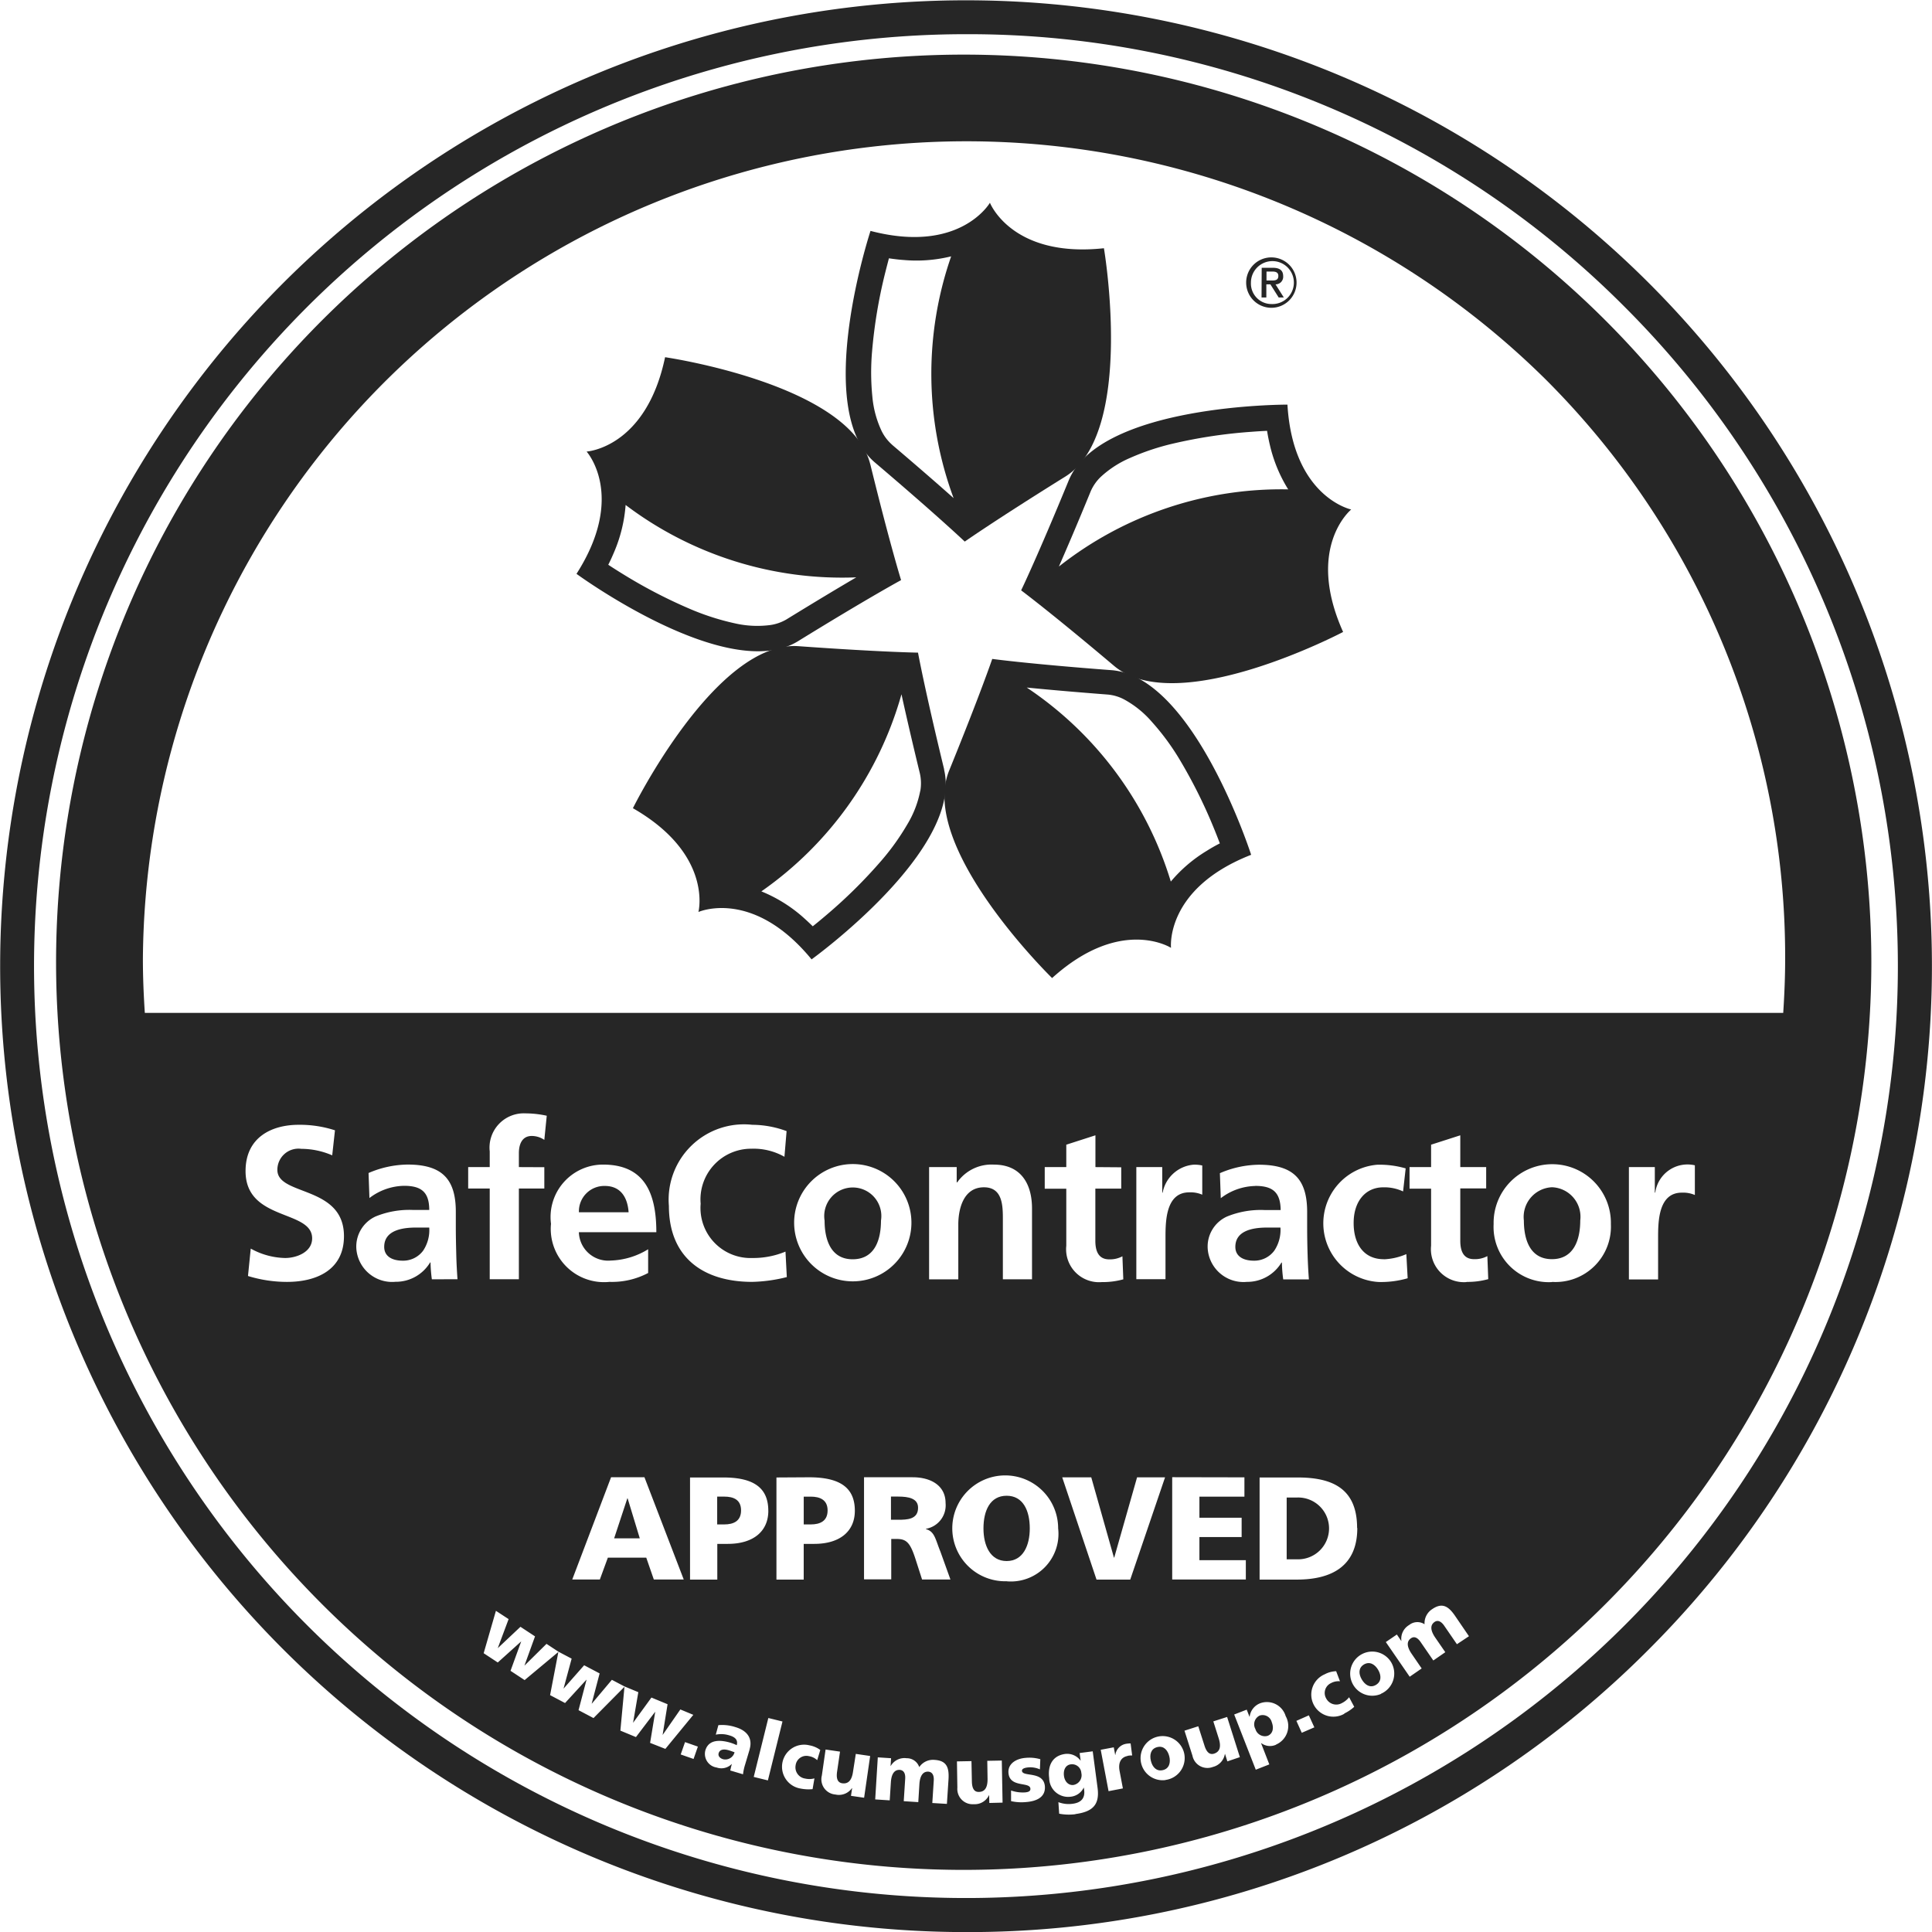
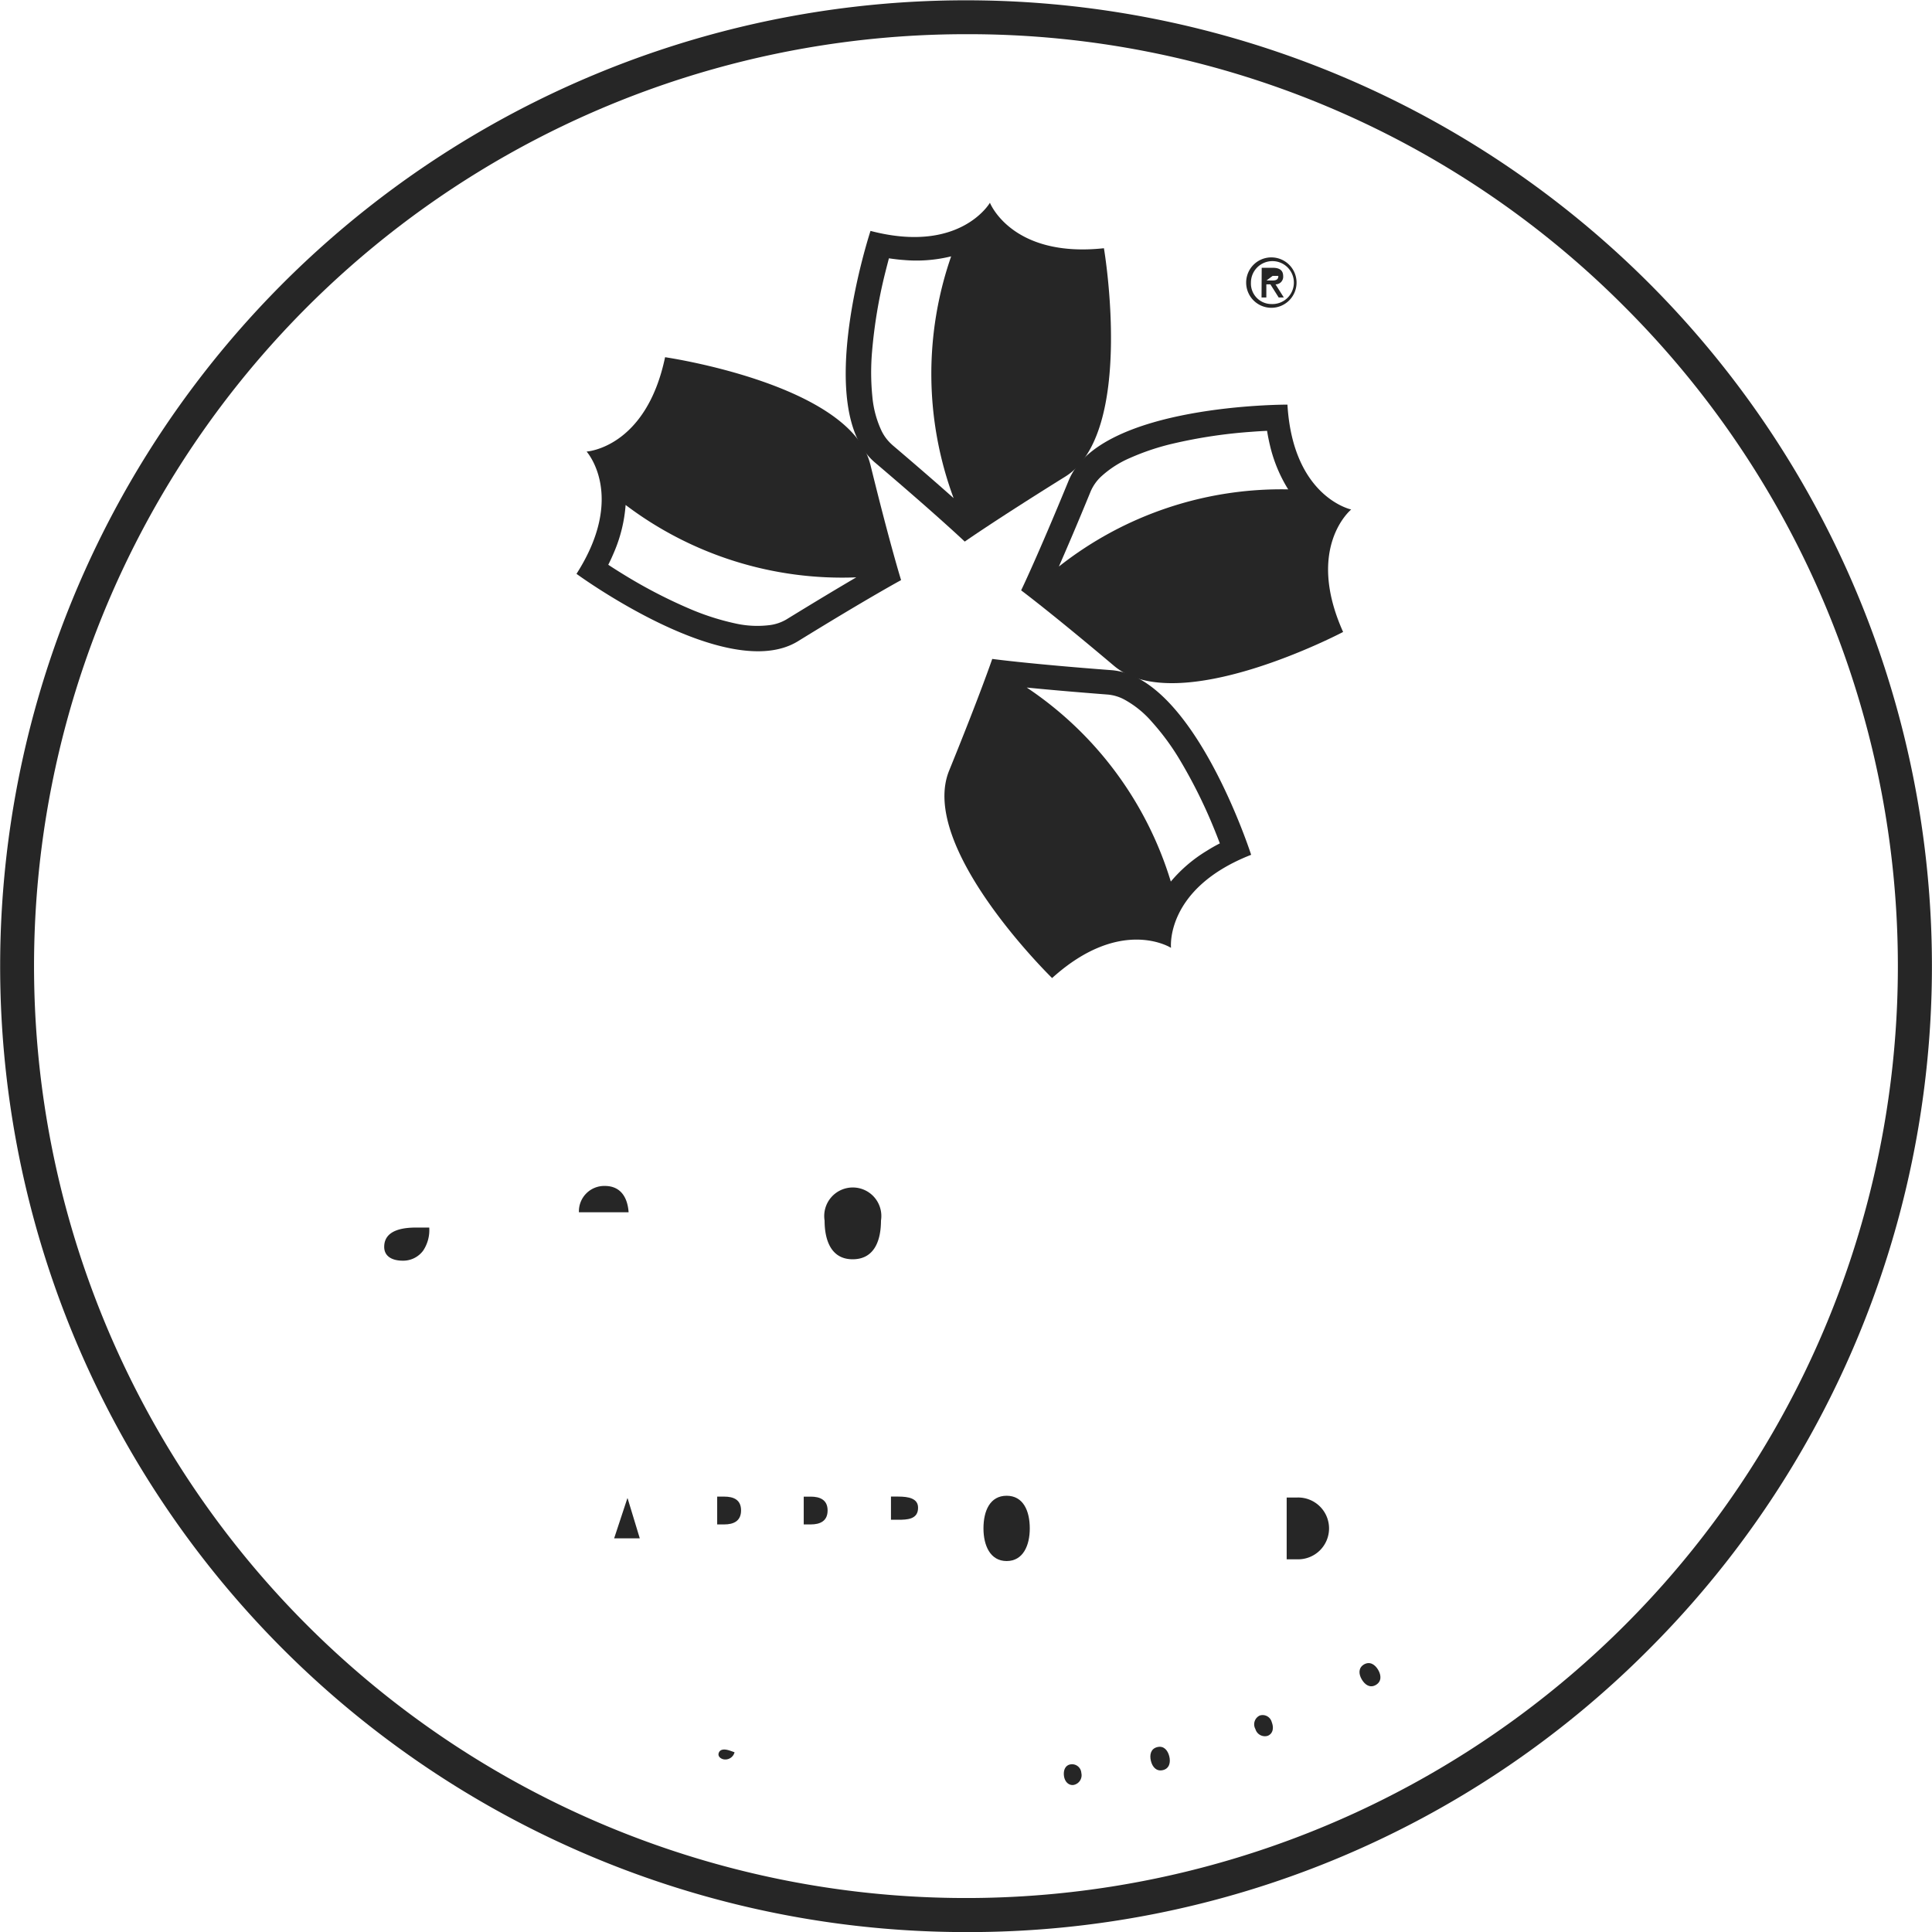
<svg xmlns="http://www.w3.org/2000/svg" width="70.008" height="70.011">
  <g fill="#262626">
    <path data-name="Path 38" d="M35.004 70.011a35 35 0 1124.753-10.254 34.768 34.768 0 01-24.753 10.254m0-68.772a33.769 33.769 0 1023.877 9.891 33.543 33.543 0 00-23.877-9.891" />
-     <path data-name="Path 39" d="M46.069 9.327a.913.913 0 11-.913.913.911.911 0 01.913-.913m0 1.69a.778.778 0 10-.74-.777.743.743 0 00.74.777m-.35-1.313h.409c.246 0 .369.1.369.3a.275.275 0 01-.277.3l.3.475h-.186l-.3-.475h-.147v.475h-.174zm.174.46h.208c.135 0 .221-.028.221-.166s-.11-.158-.221-.158h-.208z" />
+     <path data-name="Path 39" d="M46.069 9.327a.913.913 0 11-.913.913.911.911 0 01.913-.913m0 1.69a.778.778 0 10-.74-.777.743.743 0 00.74.777m-.35-1.313h.409c.246 0 .369.1.369.3a.275.275 0 01-.277.3l.3.475h-.186l-.3-.475h-.147v.475h-.174zm.174.46h.208c.135 0 .221-.028.221-.166h-.208z" />
    <path data-name="Path 40" d="M40 8.995c-3.342.359-4.129-1.648-4.129-1.648s-1.076 1.87-4.327 1.02c0 0-2.125 6.45.161 8.393s3.254 2.865 3.254 2.865 1.1-.772 3.643-2.355 1.4-8.274 1.4-8.274m-7.672 7.123a1.608 1.608 0 01-.383-.5 3.671 3.671 0 01-.336-1.245 8.779 8.779 0 01-.012-1.622 18.017 18.017 0 01.47-2.84c.05-.2.1-.39.142-.552.188.028.369.05.544.062a5.238 5.238 0 001.711-.133 12.974 12.974 0 00.089 8.761c-.526-.469-1.26-1.109-2.227-1.931" />
    <path data-name="Path 41" d="M31.536 16.828c-.718-2.911-7.436-3.884-7.436-3.884-.69 3.291-2.844 3.419-2.844 3.419s1.446 1.6-.366 4.431c0 0 5.477 4.013 8.028 2.44s3.734-2.213 3.734-2.213-.4-1.279-1.115-4.194m-3.032 5.614a1.6 1.6 0 01-.593.208 3.638 3.638 0 01-1.289-.063 9.054 9.054 0 01-1.546-.489 18.212 18.212 0 01-2.555-1.326c-.179-.11-.341-.214-.481-.306.086-.167.16-.336.229-.5a5.336 5.336 0 00.4-1.667 13 13 0 008.358 2.623c-.608.356-1.443.856-2.522 1.519" />
-     <path data-name="Path 42" d="M34.213 27.882c-.708-2.914-.948-4.233-.948-4.233s-1.339-.019-4.331-.234-6 5.871-6 5.871c2.916 1.673 2.374 3.761 2.374 3.761s1.968-.879 4.1 1.717c0 0 5.507-3.969 4.8-6.882m-.863.78a3.7 3.7 0 01-.462 1.2 8.744 8.744 0 01-.942 1.32 18.03 18.03 0 01-2.05 2.021c-.16.136-.308.258-.44.362a9.516 9.516 0 00-.4-.371 5.292 5.292 0 00-1.462-.894 13 13 0 005.077-7.142c.151.689.368 1.638.667 2.869a1.629 1.629 0 01.016.63" />
    <path data-name="Path 43" d="M45.337 30.976s-2.075-6.466-5.064-6.692-4.318-.407-4.318-.407-.432 1.27-1.562 4.047 3.731 7.517 3.731 7.517c2.494-2.255 4.309-1.095 4.309-1.095s-.229-2.144 2.9-3.37m-2.906.973a12.987 12.987 0 00-5.222-7.035c.7.07 1.672.157 2.935.254a1.562 1.562 0 01.6.18 3.6 3.6 0 011 .81 8.8 8.8 0 01.966 1.3 18.3 18.3 0 011.288 2.573c.079.193.149.372.208.53a5.809 5.809 0 00-.476.271 5.228 5.228 0 00-1.3 1.112" />
    <path data-name="Path 44" d="M48.961 18.462s-2.11-.447-2.309-3.8c0 0-6.789-.023-7.927 2.749s-1.723 3.981-1.723 3.981 1.074.8 3.367 2.736 8.3-1.228 8.3-1.228c-1.376-3.067.29-4.435.29-4.435m-10.585 2.054c.283-.646.667-1.54 1.147-2.712a1.617 1.617 0 01.356-.517 3.7 3.7 0 011.081-.7 8.733 8.733 0 011.539-.514 18.029 18.029 0 012.847-.429c.208-.016.4-.028.57-.035.029.188.066.366.107.538a5.294 5.294 0 00.658 1.583 13.01 13.01 0 00-8.305 2.793" />
    <path data-name="Path 45" d="M41.934 63.308c-.236.059-.284.278-.23.5s.2.39.435.334.286-.28.231-.5-.2-.393-.436-.334z" />
    <path data-name="Path 46" d="M36.477 54.2c-.6 0-.84.541-.84 1.184 0 .611.24 1.182.84 1.182s.838-.571.838-1.182c0-.643-.241-1.184-.838-1.184z" />
    <path data-name="Path 47" d="M38.8 63.933c-.195.026-.273.211-.246.419.032.234.19.35.346.328a.358.358 0 00.283-.435.336.336 0 00-.383-.312z" />
    <path data-name="Path 48" d="M32.546 54.23h-.261v.84h.261c.318 0 .721-.01.721-.431.004-.344-.345-.409-.721-.409z" />
    <path data-name="Path 49" d="M46.624 56.503h.382a1.12 1.12 0 100-2.239h-.382z" />
-     <path data-name="Path 50" d="M44.764 45.182c0 .346.292.5.671.5a.9.9 0 00.74-.363 1.342 1.342 0 00.223-.837h-.459c-.472-.003-1.175.078-1.175.7z" />
    <path data-name="Path 51" d="M30.897 45.631c.813 0 1.026-.725 1.026-1.4a1.035 1.035 0 10-2.043 0c0 .667.212 1.4 1.017 1.4z" />
    <path data-name="Path 52" d="M26.042 63.526c-.031.1.041.186.16.221a.344.344 0 00.415-.252c-.064-.022-.135-.05-.211-.072-.172-.051-.32-.037-.364.103z" />
    <path data-name="Path 53" d="M29.989 54.732c0-.38-.271-.5-.611-.5h-.254v1.007h.254c.339 0 .611-.12.611-.507z" />
    <path data-name="Path 54" d="M22.732 54.295l-.478 1.448h.929l-.44-1.448z" />
    <path data-name="Path 55" d="M21.917 42.974a.919.919 0 00-.939.954h1.8c-.034-.513-.27-.954-.861-.954z" />
    <path data-name="Path 56" d="M25.988 55.239h.255c.34 0 .61-.122.61-.508s-.27-.5-.61-.5h-.255z" />
    <path data-name="Path 57" d="M13.922 45.182c0 .346.292.5.671.5a.9.9 0 00.74-.363 1.341 1.341 0 00.221-.837h-.457c-.473-.003-1.175.078-1.175.7z" />
-     <path data-name="Path 58" d="M63.105 17.917a32.889 32.889 0 104.705 16.956 32.869 32.869 0 00-4.705-16.956zM10.397 46.451a4.818 4.818 0 01-1.411-.214l.1-.993a2.665 2.665 0 001.245.341c.419 0 .98-.215.98-.712 0-1.049-2.413-.614-2.413-2.437 0-1.229.952-1.678 1.924-1.678a4.128 4.128 0 011.316.2l-.1.907a2.836 2.836 0 00-1.121-.236.765.765 0 00-.866.765c0 .952 2.413.551 2.413 2.4.001 1.197-.954 1.657-2.067 1.657zm5.252-.094a5.15 5.15 0 01-.048-.61h-.016a1.446 1.446 0 01-1.253.7 1.3 1.3 0 01-1.42-1.207 1.2 1.2 0 01.695-1.159 3.229 3.229 0 011.364-.237h.583c0-.652-.292-.875-.914-.875a2.121 2.121 0 00-1.253.443l-.032-.907a3.663 3.663 0 011.412-.306c1.237 0 1.75.51 1.75 1.71v.52c0 .409.009.718.016 1.018s.022.591.045.907zm4.075-4.062v.772h-.922v3.288h-1.056v-3.288h-.781v-.776h.781v-.567a1.241 1.241 0 011.294-1.38 3.656 3.656 0 01.772.086l-.088.875a.812.812 0 00-.456-.142c-.355 0-.466.309-.466.623v.505zm3.833 20.86l.185-1.121h-.006l-.692.911-.564-.234.148-1.588-1.122 1.133-.542-.286.289-1.1h-.007l-.771.841-.542-.286.3-1.565-1.223 1.02-.511-.336.388-1.067-.85.765-.511-.336.444-1.536.46.3-.394 1.054.823-.775.528.347-.384 1.061.8-.79.425.28.486.256-.294 1.087.747-.847.561.295-.287 1.092h.007l.724-.86.451.237.507.211-.19 1.109.665-.914.585.242-.18 1.115.643-.926.47.195-1.013 1.234zm3.706-17.57a3.046 3.046 0 001.2-.232l.048.923a5.552 5.552 0 01-1.253.174c-1.783 0-3.02-.891-3.02-2.753a2.729 2.729 0 013.02-2.939 3.627 3.627 0 011.245.229l-.078.93a2.271 2.271 0 00-1.193-.292 1.836 1.836 0 00-1.843 1.994 1.813 1.813 0 001.874 1.966zm2.05 7.946c1.133 0 1.663.381 1.663 1.213 0 .749-.547 1.2-1.47 1.2h-.383v1.294h-.988v-3.7zm-.536-9.179a2.125 2.125 0 114.249 0 2.125 2.125 0 01-4.249 0zm-.936 10.392c0 .749-.547 1.2-1.47 1.2h-.379v1.294h-.988v-3.7h1.178c1.128-.007 1.658.374 1.658 1.206zm-3.065 2.491h-1.084l-.274-.791h-1.392l-.29.791h-1l1.407-3.706h1.209zm-2.638-11.558a2.731 2.731 0 001.348-.409v.86a2.8 2.8 0 01-1.4.322 1.93 1.93 0 01-2.12-2.106A1.9 1.9 0 0121.85 42.2c1.506 0 1.933 1.033 1.933 2.45h-2.807a1.062 1.062 0 001.161 1.027zm2.994 18.061l-.466-.163.157-.448.465.163zm2.031-.344l-.163.547a1.879 1.879 0 00-.076.352l-.463-.138c.021-.078.034-.158.059-.233h-.006a.528.528 0 01-.544.126.5.5 0 01-.41-.624c.135-.447.634-.355.906-.276a1.474 1.474 0 01.23.091c.057-.2-.076-.3-.259-.353a.983.983 0 00-.5-.029l.094-.344a1.53 1.53 0 01.615.07c.374.108.646.364.516.808zm.149.995l.529-2.135.513.126-.529 2.135zm2.3-.607a.567.567 0 00-.3-.146.392.392 0 00-.482.333.41.41 0 00.346.479.7.7 0 00.336-.007l-.067.39a1.452 1.452 0 01-.435-.021.8.8 0 11.321-1.566.941.941 0 01.393.168zm1.7 1.361l-.476-.069.042-.28h-.007a.575.575 0 01-.6.232.552.552 0 01-.491-.686l.136-.944.523.076-.107.731c-.04.284.045.394.188.416.214.029.346-.1.391-.426l.1-.639.52.076zm3 .223l-.529-.032.053-.821c.009-.173-.045-.3-.193-.315-.188-.012-.308.132-.328.459l-.04.645-.527-.034.053-.819c.01-.173-.044-.3-.192-.315-.189-.012-.309.13-.328.459l-.041.645-.526-.034.094-1.524.481.031-.018.28h.006a.574.574 0 01.574-.28.475.475 0 01.459.322.6.6 0 01.561-.261c.438.028.523.283.5.695zm-.9-8.132l-.215-.668c-.2-.637-.328-.8-.695-.8h-.207v1.464h-.986v-3.7h1.761c.659 0 1.194.3 1.194.935a.865.865 0 01-.711.933v.012c.318.085.34.365.525.818l.362 1.007zm1.272-14.388a1.518 1.518 0 011.333-.645c.961 0 1.379.677 1.379 1.591v2.564H36.34v-2.165c0-.5-.007-1.168-.686-1.168-.765 0-.929.826-.929 1.348v1.988h-1.058v-4.068h1v.551zm1.165 22.486l-.006-.28h-.006a.573.573 0 01-.551.325.554.554 0 01-.595-.6l-.015-.951.526-.01.015.738c.006.286.106.381.249.378.217 0 .325-.155.319-.484l-.01-.643.526-.01.028 1.525zm1.345-.034a1.72 1.72 0 01-.557-.032v-.385a1.317 1.317 0 00.5.069c.108-.009.211-.034.2-.138-.018-.259-.753-.02-.794-.571-.026-.35.308-.519.613-.542a1.434 1.434 0 01.541.048l-.015.368a.855.855 0 00-.416-.072c-.114.01-.24.04-.234.125.018.236.787-.01.831.569.023.405-.333.535-.68.562zm-.706-8a1.918 1.918 0 111.855-1.917 1.725 1.725 0 01-1.866 1.919zm4.141-15v.772h-.938v1.893c0 .346.1.671.5.671a.948.948 0 00.481-.111l.032.835a2.8 2.8 0 01-.781.1 1.193 1.193 0 01-1.285-1.316v-2.068h-.781v-.783h.781v-.812l1.056-.34v1.152zm1.5.923a1.248 1.248 0 011.114-1.017 1.229 1.229 0 01.322.029v1.058a1.069 1.069 0 00-.472-.085c-.86 0-.86 1.071-.86 1.656v1.49h-1.057v-4.061h.939v.923zm3.36-.246a2.121 2.121 0 00-1.253.443l-.032-.907a3.661 3.661 0 011.411-.306c1.238 0 1.751.51 1.751 1.71v.52c0 .409.007.718.016 1.018s.023.591.047.907h-.93a5.139 5.139 0 01-.048-.61h-.016a1.446 1.446 0 01-1.253.7 1.3 1.3 0 01-1.42-1.207 1.194 1.194 0 01.695-1.159 3.233 3.233 0 011.364-.237h.585c-.008-.656-.301-.875-.924-.875zm4.661 2.657a2.26 2.26 0 00.81-.188l.048.875a3.479 3.479 0 01-1.058.135 2.13 2.13 0 01-.04-4.249 3.4 3.4 0 011.026.133l-.094.835a1.6 1.6 0 00-.718-.149c-.654 0-1.073.52-1.073 1.285-.005.745.349 1.32 1.092 1.32zm-.967 9.738c0 1.383-.929 1.868-2.192 1.868h-1.348v-3.7h1.348c1.283-.007 2.185.395 2.185 1.829zm-4.09-1.837v.7h-1.631v.763h1.53v.7h-1.53v.838h1.682v.7h-2.668v-3.706zm-3.89 0h1.014l-1.262 3.706h-1.221l-1.243-3.706h1.052l.822 2.909h.01zm-2.232 12.206a1.844 1.844 0 01-.591-.018l-.028-.418a1.046 1.046 0 00.527.057c.3-.041.445-.205.406-.5l-.01-.081h-.006a.593.593 0 01-.475.327.686.686 0 01-.775-.671c-.06-.45.108-.815.579-.879a.6.6 0 01.555.24h.006l-.038-.273.475-.062.177 1.335c.078.617-.197.857-.808.939zm1.887-2.109c-.242.045-.344.248-.289.541l.12.634-.519.1-.284-1.5.473-.089.051.275h.006a.47.47 0 01.376-.4.95.95 0 01.177-.016l.056.437a.611.611 0 00-.173.015zm1.377.872a.8.8 0 11.671-.985.8.8 0 01-.677.982zm2.24-.677l-.084-.268h-.006a.583.583 0 01-.435.47.553.553 0 01-.74-.407l-.289-.907.5-.16.224.7c.085.274.21.334.346.293.208-.067.268-.243.17-.555l-.195-.615.5-.16.462 1.456zm1.767-.605a.531.531 0 01-.541-.057h-.006l.3.772-.491.192-.782-2 .454-.176.1.256h.006a.6.6 0 01.418-.5.71.71 0 01.888.479.732.732 0 01-.351 1.031zm.929-.431l-.195-.432.451-.2.2.435zm1.544-.69a.8.8 0 11-.711-1.43.935.935 0 01.413-.111l.138.365a.567.567 0 00-.324.066.394.394 0 00-.174.558.412.412 0 00.568.166.762.762 0 00.261-.212l.186.347a1.5 1.5 0 01-.362.243zm1.329-.719a.8.8 0 11.375-1.131.8.8 0 01-.38 1.127zm2.749-1.8l-.465-.677c-.1-.142-.223-.214-.344-.13-.157.107-.163.293.023.566l.365.53-.434.3-.466-.677c-.1-.142-.221-.214-.344-.127-.155.106-.161.292.025.563l.363.53-.434.3-.865-1.257.4-.273.158.232h.006a.577.577 0 01.281-.576.476.476 0 01.558-.028.606.606 0 01.28-.549c.363-.248.588-.1.822.24l.507.743zm.35-13.123a1.194 1.194 0 01-1.286-1.316v-2.068h-.781v-.782h.781v-.812l1.058-.34v1.152h.938v.772h-.938v1.893c0 .346.094.671.5.671a.952.952 0 00.481-.111l.032.835a2.8 2.8 0 01-.79.1zm3.1 0a2 2 0 01-2.12-2.1 2.125 2.125 0 114.249 0 2.007 2.007 0 01-2.136 2.094zm5.172-3.155a1.076 1.076 0 00-.473-.085c-.859 0-.859 1.071-.859 1.656v1.49h-1.058v-4.072h.939v.923h.016a1.179 1.179 0 011.435-.988zm-56.167-6.6c-.043-.649-.07-1.3-.07-1.955a29.842 29.842 0 0150.845-20.984 29.563 29.563 0 018.664 20.984c0 .655-.028 1.306-.07 1.955z" />
    <path data-name="Path 59" d="M45.646 62.165a.352.352 0 00-.155.489.358.358 0 00.443.246c.185-.073.236-.273.148-.5a.34.34 0 00-.436-.235z" />
    <path data-name="Path 60" d="M49.428 60.311c-.21.123-.2.347-.083.545s.3.322.51.2.2-.346.087-.542-.301-.323-.514-.203z" />
-     <path data-name="Path 61" d="M56.236 43.021a1.077 1.077 0 00-1.017 1.206c0 .671.212 1.4 1.017 1.4s1.026-.725 1.026-1.4a1.072 1.072 0 00-1.026-1.206z" />
  </g>
</svg>